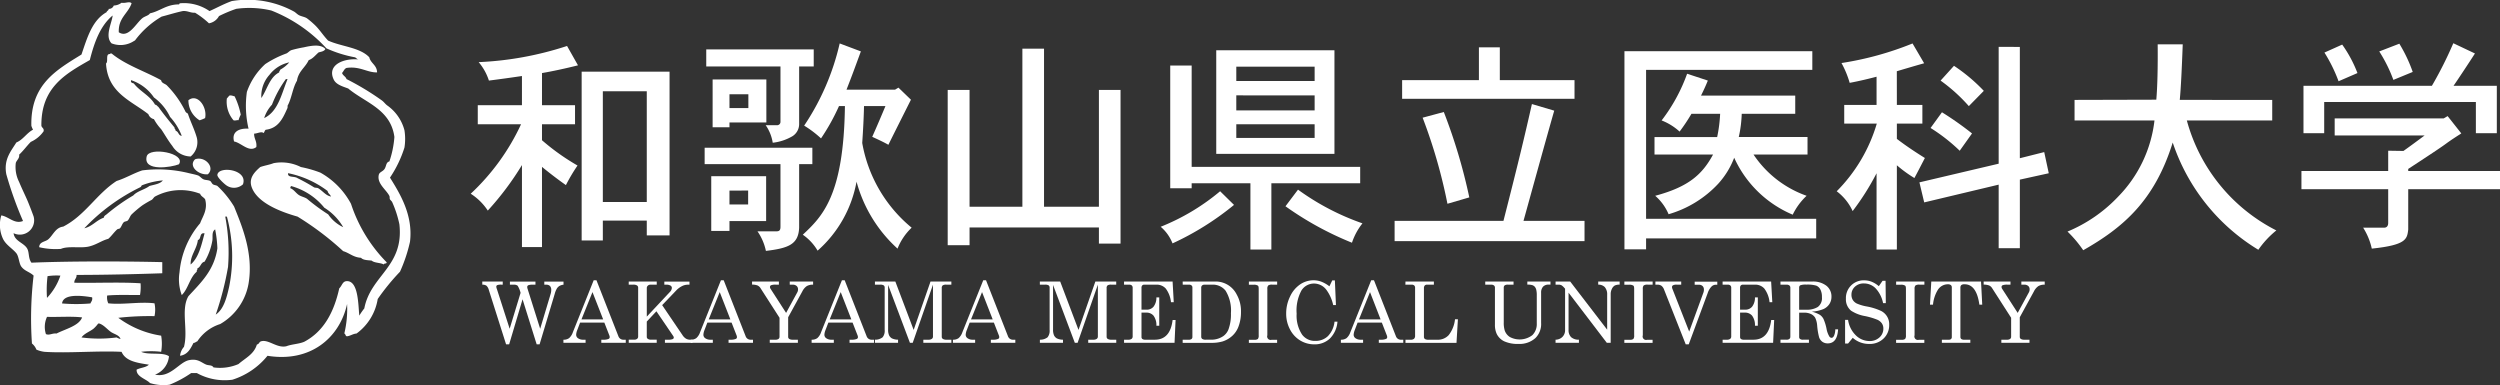
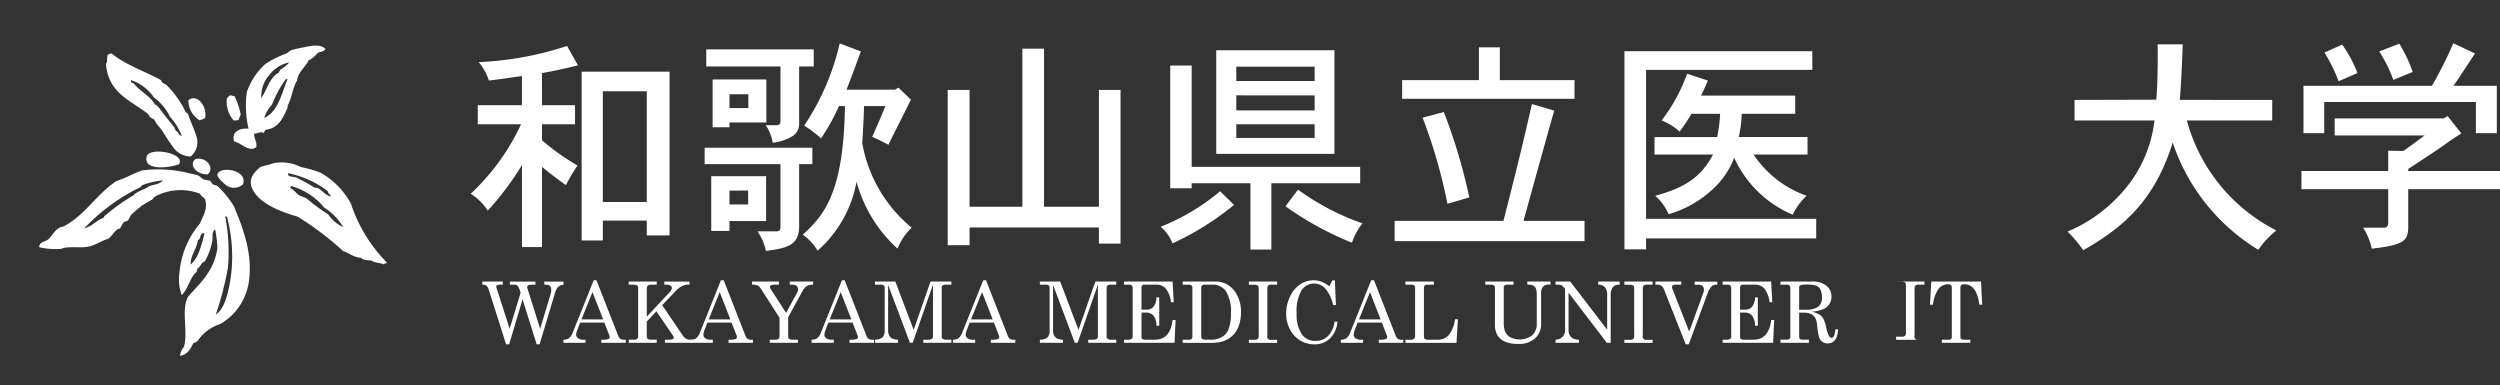
<svg xmlns="http://www.w3.org/2000/svg" id="医大ロゴ" width="280" height="43.145" viewBox="0 0 280 43.145">
  <rect x="0" y="0" width="280" height="43.145" fill="#333333" stroke="none" />
  <g id="WAKAYAMA_MEDICAL" data-name="WAKAYAMA MEDICAL" transform="translate(54.015 31.39)">
    <g id="グループ_12" data-name="グループ 12">
      <path id="パス_22" data-name="パス 22" d="M250.53,65.531h2.292v.348h-.162a1.157,1.157,0,0,0-.46.056.186.186,0,0,0-.1.176.866.866,0,0,0,.069.264l.028.088,1.4,4.355L254.82,66.8a2.728,2.728,0,0,0-.328-.8.643.643,0,0,0-.451-.116h-.416v-.348h2.862v.348h-.3a1.26,1.26,0,0,0-.505.063.2.2,0,0,0-.116.187.587.587,0,0,0,.028.181l1.421,4.508,1.17-3.9a1.507,1.507,0,0,0,.069-.436.639.639,0,0,0-.141-.457.567.567,0,0,0-.424-.146h-.212v-.348h2.152v.348a1.205,1.205,0,0,0-.45.136.914.914,0,0,0-.29.286,2.41,2.41,0,0,0-.248.617l-1.691,5.637h-.329l-1.579-5.042-1.5,5.042h-.348l-1.932-6.091a.993.993,0,0,0-.263-.472.768.768,0,0,0-.466-.113Z" transform="translate(-250.53 -65.388)" fill="#fff" />
      <path id="パス_23" data-name="パス 23" d="M264.44,65.365h.311l2.46,6.277a.587.587,0,0,0,.608.38h.213v.348h-2.738v-.348h.219a1.4,1.4,0,0,0,.6-.092.212.212,0,0,0,.12-.2.482.482,0,0,0-.032-.167l-.568-1.456h-2.714l-.318.834a1.613,1.613,0,0,0-.125.529.478.478,0,0,0,.211.39.99.99,0,0,0,.614.162h.232v.348H261.05v-.348a1.027,1.027,0,0,0,.631-.174,1.528,1.528,0,0,0,.427-.662Zm-.135,1.323-1.232,3.057H265.5Z" transform="translate(-251.962 -65.365)" fill="#fff" />
      <path id="パス_24" data-name="パス 24" d="M269.52,65.531h3.136v.348h-.669a.456.456,0,0,0-.329.111.377.377,0,0,0-.116.283V69.46l2.584-2.759a.7.7,0,0,0,.223-.455.307.307,0,0,0-.153-.264.94.94,0,0,0-.5-.1h-.19v-.348h2.816v.348H276.1a1.435,1.435,0,0,0-.622.167,2.282,2.282,0,0,0-.626.465l-1.589,1.659,2.275,3.355a1.277,1.277,0,0,0,.395.4.947.947,0,0,0,.482.117h.251v.348h-3.094v-.348h.353a1.32,1.32,0,0,0,.512-.065c.085-.043.127-.1.127-.162a.327.327,0,0,0-.055-.176l-1.892-2.781-1.077,1.152V71.7a.277.277,0,0,0,.092.232.572.572,0,0,0,.352.111h.669v.348H269.52v-.348h.6a.518.518,0,0,0,.343-.1.31.31,0,0,0,.111-.248V66.223a.292.292,0,0,0-.125-.253.744.744,0,0,0-.422-.091h-.51Z" transform="translate(-253.116 -65.388)" fill="#fff" />
      <path id="パス_25" data-name="パス 25" d="M280.938,65.365h.311l2.46,6.277a.587.587,0,0,0,.608.38h.213v.348h-2.738v-.348h.219a1.4,1.4,0,0,0,.6-.092.212.212,0,0,0,.12-.2.482.482,0,0,0-.032-.167l-.568-1.456h-2.714l-.318.834a1.614,1.614,0,0,0-.125.529.478.478,0,0,0,.211.39.99.99,0,0,0,.614.162h.232v.348h-2.487v-.348a1.027,1.027,0,0,0,.631-.174,1.52,1.52,0,0,0,.427-.662Zm-.135,1.323-1.232,3.057h2.423Z" transform="translate(-254.209 -65.365)" fill="#fff" />
      <path id="パス_26" data-name="パス 26" d="M285.507,65.531h3.006v.348h-.333a1.414,1.414,0,0,0-.542.065.2.2,0,0,0-.124.181.377.377,0,0,0,.065.218l1.741,2.7,1.253-2.3a.69.69,0,0,0,.083-.334.492.492,0,0,0-.157-.384.645.645,0,0,0-.45-.144h-.32v-.348h2.616v.348a1.353,1.353,0,0,0-.707.158,1.555,1.555,0,0,0-.5.593l-1.587,2.9V71.7a.288.288,0,0,0,.1.245.674.674,0,0,0,.4.1h.589v.348h-3.15v-.348h.622a.575.575,0,0,0,.362-.09.309.309,0,0,0,.111-.253V69.59l-2.129-3.316a.789.789,0,0,0-.325-.3,1.7,1.7,0,0,0-.622-.1Z" transform="translate(-255.292 -65.388)" fill="#fff" />
      <path id="パス_27" data-name="パス 27" d="M296.625,65.365h.311l2.46,6.277a.587.587,0,0,0,.608.38h.213v.348H297.48v-.348h.219a1.4,1.4,0,0,0,.6-.092.212.212,0,0,0,.12-.2.482.482,0,0,0-.032-.167l-.568-1.456h-2.714l-.318.834a1.613,1.613,0,0,0-.125.529.478.478,0,0,0,.211.39.99.99,0,0,0,.614.162h.232v.348h-2.487v-.348a1.027,1.027,0,0,0,.631-.174,1.52,1.52,0,0,0,.427-.662Zm-.135,1.323-1.232,3.057h2.423Z" transform="translate(-256.345 -65.365)" fill="#fff" />
      <path id="パス_28" data-name="パス 28" d="M301.441,65.531h2.285l2.051,5.419,1.888-5.419H310v.348h-.571a.665.665,0,0,0-.406.088.385.385,0,0,0-.1.307v5.432a.287.287,0,0,0,.125.251.772.772,0,0,0,.431.088H310v.348H306.86v-.348h.587a.6.6,0,0,0,.372-.1.3.3,0,0,0,.121-.244V65.879l-2.268,6.513h-.313l-2.443-6.486v4.987a1.533,1.533,0,0,0,.111.666.793.793,0,0,0,.318.339,1.635,1.635,0,0,0,.684.146v.348h-2.589v-.348a1.332,1.332,0,0,0,.863-.274,1.158,1.158,0,0,0,.228-.821V66.218a.3.3,0,0,0-.107-.257.694.694,0,0,0-.4-.081h-.585Z" transform="translate(-257.462 -65.388)" fill="#fff" />
      <path id="パス_29" data-name="パス 29" d="M314.949,65.365h.311l2.46,6.277a.587.587,0,0,0,.608.38h.213v.348H315.8v-.348h.219a1.388,1.388,0,0,0,.6-.092.211.211,0,0,0,.121-.2.464.464,0,0,0-.033-.167l-.567-1.456h-2.714l-.319.834a1.637,1.637,0,0,0-.125.529.477.477,0,0,0,.212.39.988.988,0,0,0,.614.162h.232v.348h-2.486v-.348a1.029,1.029,0,0,0,.631-.174,1.528,1.528,0,0,0,.427-.662Zm-.135,1.323-1.233,3.057h2.424Z" transform="translate(-258.84 -65.365)" fill="#fff" />
      <path id="パス_30" data-name="パス 30" d="M322.821,65.531H325.1l2.051,5.419,1.887-5.419h2.337v.348h-.571a.66.66,0,0,0-.405.088.382.382,0,0,0-.1.307v5.432a.287.287,0,0,0,.125.251.774.774,0,0,0,.431.088h.524v.348h-3.141v-.348h.587a.6.6,0,0,0,.373-.1.3.3,0,0,0,.121-.244V65.879l-2.269,6.513h-.313L324.3,65.907v4.987a1.534,1.534,0,0,0,.111.666.793.793,0,0,0,.318.339,1.642,1.642,0,0,0,.684.146v.348h-2.588v-.348a1.336,1.336,0,0,0,.863-.274,1.163,1.163,0,0,0,.227-.821V66.218a.3.3,0,0,0-.107-.257.693.693,0,0,0-.4-.081h-.585Z" transform="translate(-260.373 -65.388)" fill="#fff" />
      <path id="パス_31" data-name="パス 31" d="M333.739,65.531h5.437l.13,2.315h-.311a3.051,3.051,0,0,0-.586-1.531,1.355,1.355,0,0,0-1.044-.436H336.02a.323.323,0,0,0-.245.088.381.381,0,0,0-.083.27v2.445h.587a.966.966,0,0,0,.765-.339,1.642,1.642,0,0,0,.317-1.039h.32v3.178h-.32a1.793,1.793,0,0,0-.321-1.13,1.024,1.024,0,0,0-.812-.341h-.536v2.728a.272.272,0,0,0,.1.227.539.539,0,0,0,.332.079h1.061q1.727,0,1.992-2.208h.333l-.116,2.556h-5.655v-.348h.468a.6.6,0,0,0,.385-.1.342.342,0,0,0,.111-.276V66.237a.346.346,0,0,0-.1-.27.446.446,0,0,0-.306-.088h-.561Z" transform="translate(-261.86 -65.388)" fill="#fff" />
      <path id="パス_32" data-name="パス 32" d="M341.338,65.531h3.544a2.633,2.633,0,0,1,2.508,1.452,3.788,3.788,0,0,1,.479,1.944,4.574,4.574,0,0,1-.288,1.671,2.657,2.657,0,0,1-.67,1,2.9,2.9,0,0,1-1.1.641,4.363,4.363,0,0,1-1.3.157h-3.173v-.348h.65a.547.547,0,0,0,.34-.079.3.3,0,0,0,.1-.246V66.194a.288.288,0,0,0-.1-.23.43.43,0,0,0-.283-.086h-.7Zm2.486.348a.456.456,0,0,0-.308.088.334.334,0,0,0-.1.264v5.474a.3.3,0,0,0,.116.253.684.684,0,0,0,.394.086h.585a2.369,2.369,0,0,0,1.374-.4,1.663,1.663,0,0,0,.584-.756,4.855,4.855,0,0,0,.274-1.818,4.216,4.216,0,0,0-.6-2.515,1.808,1.808,0,0,0-1.539-.673Z" transform="translate(-262.894 -65.388)" fill="#fff" />
      <path id="パス_33" data-name="パス 33" d="M349.925,65.531h3.164v.348h-.543a.734.734,0,0,0-.456.091.539.539,0,0,0-.1.383v5.2a.39.39,0,0,0,.487.5h.608v.348h-3.164v-.348h.6a.613.613,0,0,0,.409-.092.6.6,0,0,0,.092-.4v-5.2c0-.2-.028-.32-.083-.366a.78.78,0,0,0-.479-.107h-.538Z" transform="translate(-264.063 -65.388)" fill="#fff" />
      <path id="パス_34" data-name="パス 34" d="M359.6,66.042l.32-.663h.293l.12,2.76h-.31a4.478,4.478,0,0,0-.771-1.716,1.736,1.736,0,0,0-1.373-.691,1.652,1.652,0,0,0-1.406.771,4.687,4.687,0,0,0-.542,2.607,3.821,3.821,0,0,0,.622,2.357,1.764,1.764,0,0,0,1.484.687,1.961,1.961,0,0,0,1.4-.536A2.749,2.749,0,0,0,360.173,70h.329a2.972,2.972,0,0,1-.84,1.883,2.45,2.45,0,0,1-1.754.659,3,3,0,0,1-1.575-.432,3.1,3.1,0,0,1-1.146-1.24,3.733,3.733,0,0,1-.428-1.774,4.311,4.311,0,0,1,.442-1.925,3.3,3.3,0,0,1,1.134-1.352,2.674,2.674,0,0,1,1.49-.453,2.5,2.5,0,0,1,.863.153A3.627,3.627,0,0,1,359.6,66.042Z" transform="translate(-264.722 -65.365)" fill="#fff" />
      <path id="パス_35" data-name="パス 35" d="M365.248,65.365h.311l2.46,6.277a.587.587,0,0,0,.608.38h.213v.348H366.1v-.348h.219a1.4,1.4,0,0,0,.6-.092.212.212,0,0,0,.12-.2.481.481,0,0,0-.032-.167l-.568-1.456h-2.714l-.318.834a1.614,1.614,0,0,0-.125.529.478.478,0,0,0,.211.39.99.99,0,0,0,.614.162h.232v.348h-2.487v-.348a1.028,1.028,0,0,0,.631-.174,1.528,1.528,0,0,0,.428-.662Zm-.135,1.323-1.232,3.057H366.3Z" transform="translate(-265.688 -65.365)" fill="#fff" />
      <path id="パス_36" data-name="パス 36" d="M370.226,65.531h3.182v.348h-.761a.343.343,0,0,0-.267.1.44.44,0,0,0-.086.3v5.414a.324.324,0,0,0,.109.276.807.807,0,0,0,.437.08h.964a1.66,1.66,0,0,0,1.258-.512,3.452,3.452,0,0,0,.711-1.78h.325l-.157,2.64h-5.715v-.348h.561a.59.59,0,0,0,.4-.109.462.462,0,0,0,.116-.35V66.227a.334.334,0,0,0-.1-.26.415.415,0,0,0-.288-.088h-.7Z" transform="translate(-266.828 -65.388)" fill="#fff" />
      <path id="パス_37" data-name="パス 37" d="M380.569,65.531h3.169v.348H383.1a.575.575,0,0,0-.358.084.312.312,0,0,0-.1.255v3.874a2.98,2.98,0,0,0,.107.918,1.394,1.394,0,0,0,.577.733,2.337,2.337,0,0,0,2.522-.211,1.739,1.739,0,0,0,.492-1.3v-3.15a2.644,2.644,0,0,0-.058-.634.812.812,0,0,0-.168-.336.656.656,0,0,0-.276-.179,1.9,1.9,0,0,0-.556-.058v-.348h2.593v.348h-.186a.833.833,0,0,0-.649.234.975.975,0,0,0-.214.68v3.372a2.2,2.2,0,0,1-.631,1.693,2.65,2.65,0,0,1-1.888.664,3.661,3.661,0,0,1-1.605-.29,1.792,1.792,0,0,1-.848-.833,2.374,2.374,0,0,1-.2-1.039V66.218a.3.3,0,0,0-.109-.248.5.5,0,0,0-.326-.091h-.651Z" transform="translate(-268.236 -65.388)" fill="#fff" />
      <path id="パス_38" data-name="パス 38" d="M389.688,65.531h1.637l4.139,5.39v-3.9a1.225,1.225,0,0,0-.27-.872.986.986,0,0,0-.733-.27v-.348h2.4v.348a1.168,1.168,0,0,0-.55.1.844.844,0,0,0-.317.371,1.3,1.3,0,0,0-.135.589v5.451h-.436l-4.282-5.612v4.141a1.12,1.12,0,0,0,.283.838,1.242,1.242,0,0,0,.877.285v.348h-2.617v-.348a1.082,1.082,0,0,0,.779-.321,1.041,1.041,0,0,0,.288-.744V66.333l-.081-.09a1.513,1.513,0,0,0-.329-.3.8.8,0,0,0-.347-.065h-.309Z" transform="translate(-269.477 -65.388)" fill="#fff" />
      <path id="パス_39" data-name="パス 39" d="M398.608,65.531h3.164v.348h-.543a.735.735,0,0,0-.457.091.539.539,0,0,0-.1.383v5.2a.39.39,0,0,0,.487.5h.608v.348h-3.164v-.348h.6a.612.612,0,0,0,.409-.092.6.6,0,0,0,.092-.4v-5.2c0-.2-.028-.32-.083-.366a.78.78,0,0,0-.479-.107h-.538Z" transform="translate(-270.692 -65.388)" fill="#fff" />
      <path id="パス_40" data-name="パス 40" d="M402.631,65.531h2.89v.348h-.5a.831.831,0,0,0-.422.074.228.228,0,0,0-.111.2.775.775,0,0,0,.083.283l.037.1,1.807,4.6,1.6-4.388a.937.937,0,0,0,.047-.315.53.53,0,0,0-.15-.4.577.577,0,0,0-.415-.144h-.468v-.348h2.533v.348h-.2a.675.675,0,0,0-.462.219,1.883,1.883,0,0,0-.415.719l-2.122,5.739h-.337l-2.425-6.133A.951.951,0,0,0,403.3,66a.756.756,0,0,0-.448-.118h-.223Z" transform="translate(-271.24 -65.388)" fill="#fff" />
      <path id="パス_41" data-name="パス 41" d="M411.342,65.531h5.437l.13,2.315H416.6a3.051,3.051,0,0,0-.586-1.531,1.355,1.355,0,0,0-1.044-.436h-1.344a.323.323,0,0,0-.245.088.381.381,0,0,0-.083.27v2.445h.587a.966.966,0,0,0,.765-.339,1.642,1.642,0,0,0,.317-1.039h.32v3.178h-.32a1.793,1.793,0,0,0-.321-1.13,1.024,1.024,0,0,0-.812-.341H413.3v2.728a.272.272,0,0,0,.1.227.539.539,0,0,0,.332.079h1.061q1.727,0,1.992-2.208h.333L417,72.393h-5.655v-.348h.468a.6.6,0,0,0,.385-.1.342.342,0,0,0,.111-.276V66.237a.346.346,0,0,0-.1-.27.446.446,0,0,0-.306-.088h-.561Z" transform="translate(-272.426 -65.388)" fill="#fff" />
      <path id="パス_42" data-name="パス 42" d="M418.844,65.531h3.544a2.443,2.443,0,0,1,1.6.469,1.516,1.516,0,0,1,.568,1.229,1.483,1.483,0,0,1-.225.809,1.578,1.578,0,0,1-.65.566,4.12,4.12,0,0,1-1.334.3,3.249,3.249,0,0,1,.911.355,1.289,1.289,0,0,1,.4.45,5.258,5.258,0,0,1,.348,1.125,2.557,2.557,0,0,0,.3.83.329.329,0,0,0,.26.172c.1,0,.185-.071.267-.211a1.779,1.779,0,0,0,.15-.745h.315q-.087,1.577-1.164,1.577a1.01,1.01,0,0,1-.587-.172,1.038,1.038,0,0,1-.373-.505,7.274,7.274,0,0,1-.218-1.313,2.418,2.418,0,0,0-.221-.877,1.069,1.069,0,0,0-.471-.418,1.723,1.723,0,0,0-.765-.157h-.561v2.7a.289.289,0,0,0,.088.241.553.553,0,0,0,.348.088h.659v.348h-3.188v-.348h.673a.494.494,0,0,0,.327-.088.3.3,0,0,0,.105-.241V66.232a.324.324,0,0,0-.107-.264.5.5,0,0,0-.325-.088h-.673Zm2.092,3.155h.812a2.292,2.292,0,0,0,1.279-.308,1.22,1.22,0,0,0,.461-1.1,1.783,1.783,0,0,0-.174-.857.93.93,0,0,0-.457-.431,3.48,3.48,0,0,0-1.113-.116,1.76,1.76,0,0,0-.677.076.28.28,0,0,0-.13.263Z" transform="translate(-273.447 -65.388)" fill="#fff" />
-       <path id="パス_43" data-name="パス 43" d="M431,66.028l.417-.6h.339l.028,2.5h-.307a3.378,3.378,0,0,0-.851-1.678,1.837,1.837,0,0,0-1.3-.53,1.4,1.4,0,0,0-1,.367,1.186,1.186,0,0,0-.39.9,1.1,1.1,0,0,0,.149.579,1.088,1.088,0,0,0,.442.4,4.874,4.874,0,0,0,1.112.331,6.555,6.555,0,0,1,1.608.5,1.657,1.657,0,0,1,.916,1.55,2.057,2.057,0,0,1-.624,1.538,2.207,2.207,0,0,1-1.612.611,2.715,2.715,0,0,1-1.846-.687l-.524.64h-.334V69.8h.334a3.021,3.021,0,0,0,.872,1.735,2.174,2.174,0,0,0,1.526.636,1.575,1.575,0,0,0,1.12-.406,1.3,1.3,0,0,0,.434-.987,1.034,1.034,0,0,0-.161-.577,1.236,1.236,0,0,0-.516-.417,7.913,7.913,0,0,0-1.387-.41,4.152,4.152,0,0,1-1.549-.6,1.63,1.63,0,0,1-.58-1.34,1.976,1.976,0,0,1,2.054-2.06,2.227,2.227,0,0,1,.822.153A2.9,2.9,0,0,1,431,66.028Z" transform="translate(-274.588 -65.365)" fill="#fff" />
-       <path id="パス_44" data-name="パス 44" d="M433.844,65.531h3.163v.348h-.543a.737.737,0,0,0-.457.091.54.54,0,0,0-.1.383v5.2a.389.389,0,0,0,.487.5h.607v.348h-3.163v-.348h.6a.61.61,0,0,0,.408-.092.6.6,0,0,0,.093-.4v-5.2c0-.2-.028-.32-.084-.366a.778.778,0,0,0-.478-.107h-.538Z" transform="translate(-275.49 -65.388)" fill="#fff" />
+       <path id="パス_44" data-name="パス 44" d="M433.844,65.531h3.163v.348h-.543a.737.737,0,0,0-.457.091.54.54,0,0,0-.1.383v5.2a.389.389,0,0,0,.487.5h.607h-3.163v-.348h.6a.61.61,0,0,0,.408-.092.6.6,0,0,0,.093-.4v-5.2c0-.2-.028-.32-.084-.366a.778.778,0,0,0-.478-.107h-.538Z" transform="translate(-275.49 -65.388)" fill="#fff" />
      <path id="パス_45" data-name="パス 45" d="M438.375,65.531h5.572l.134,2.593h-.32q-.316-2.286-1.655-2.287a.55.55,0,0,0-.37.092.4.4,0,0,0-.1.307V71.72a.3.3,0,0,0,.1.246.512.512,0,0,0,.32.079h.691v.348h-3.187v-.348h.788a.336.336,0,0,0,.241-.079.272.272,0,0,0,.084-.209V66.194a.329.329,0,0,0-.106-.266.529.529,0,0,0-.344-.091,1.334,1.334,0,0,0-1.122.636,3.874,3.874,0,0,0-.534,1.651h-.339Z" transform="translate(-276.086 -65.388)" fill="#fff" />
-       <path id="パス_46" data-name="パス 46" d="M445.186,65.531h3.006v.348h-.333a1.412,1.412,0,0,0-.541.065.2.2,0,0,0-.125.181.384.384,0,0,0,.065.218l1.742,2.7,1.253-2.3a.681.681,0,0,0,.084-.334.493.493,0,0,0-.158-.384.642.642,0,0,0-.449-.144h-.32v-.348h2.617v.348a1.349,1.349,0,0,0-.707.158,1.555,1.555,0,0,0-.5.593l-1.587,2.9V71.7a.288.288,0,0,0,.1.245.672.672,0,0,0,.4.1h.588v.348h-3.15v-.348h.622a.575.575,0,0,0,.362-.09.309.309,0,0,0,.111-.253V69.59l-2.129-3.316a.794.794,0,0,0-.325-.3,1.7,1.7,0,0,0-.622-.1Z" transform="translate(-277.034 -65.388)" fill="#fff" />
    </g>
  </g>
  <g id="和歌山県立医科大学" transform="translate(52.72 4.841)">
    <g id="グループ_8" data-name="グループ 8">
      <path id="パス_3" data-name="パス 3" d="M257.013,41.617h3.7v2.142h-3.7v1.786a25.113,25.113,0,0,0,3.979,2.831,20.064,20.064,0,0,0-1.3,2.194c-.944-.663-1.837-1.352-2.679-2.04v8.978h-2.244V48.324a32.448,32.448,0,0,1-3.826,5.1,6.408,6.408,0,0,0-1.913-1.888,24.968,24.968,0,0,0,5.637-7.779H249.82V41.617h4.948V38.352c-1.2.178-2.678.383-3.7.51a6.093,6.093,0,0,0-1.148-2.065,36.755,36.755,0,0,0,9.9-1.811l1.225,2.168c-1.3.332-2.959.688-4.031.867ZM271.3,37.868V56.206h-2.551V54.548h-4.922v2.219h-2.372v-18.9Zm-7.473,2.193v12.4h4.922v-12.4Z" transform="translate(-249.03 -34.679)" fill="#fff" />
      <path id="パス_4" data-name="パス 4" d="M291.424,46.343v1.837h-1.48v7.115c-.076,1.887-1.224,2.3-3.723,2.6a5.971,5.971,0,0,0-.944-2.193h2.142c.332,0,.434-.154.434-.511V48.179H279.36V46.343Zm.153-11.019v1.913h-1.633v6.478a1.6,1.6,0,0,1-.739,1.327,5.561,5.561,0,0,1-2.219.739,4.694,4.694,0,0,0-.79-1.964h1.224a.382.382,0,0,0,.434-.408V37.237h-8.314V35.324ZM286.247,49.53v5.025h-4.106v1.1H280.1V49.53Zm.026-10.839v4.82h-4.132v.536h-1.887V38.691Zm-4.132,1.658V41.9h2.116V40.349Zm0,10.789v1.556h2.091V51.137Zm18.542-11.3.383-.229,1.4,1.352c-.357.714-2.142,4.259-2.525,5.05-.536-.307-1.147-.587-1.811-.893.536-1.2,1.046-2.4,1.48-3.443h-2.4c-.025,1.224-.1,2.653-.2,4.132a15.816,15.816,0,0,0,5.535,9.488,6.562,6.562,0,0,0-1.581,2.346,15.607,15.607,0,0,1-4.591-7.5,13.5,13.5,0,0,1-4.362,7.728,5.6,5.6,0,0,0-1.658-1.786c2.142-2.014,4.59-4.31,4.718-14.411h-.663a23.591,23.591,0,0,1-2.014,3.622,11.818,11.818,0,0,0-1.888-1.429,27.5,27.5,0,0,0,3.979-9.207l2.372.892c-.816,2.219-.892,2.448-1.607,4.285Z" transform="translate(-253.16 -34.635)" fill="#fff" />
      <path id="パス_5" data-name="パス 5" d="M321.661,35.34v17.7h6.147V39.956h2.423V57.173h-2.423V55.362H313.32v1.989h-2.448V39.956h2.448V53.041h5.917V35.34Z" transform="translate(-257.45 -34.728)" fill="#fff" />
      <path id="パス_6" data-name="パス 6" d="M346.7,52.864a31.78,31.78,0,0,1-6.887,4.311,4.684,4.684,0,0,0-1.326-1.862,24.39,24.39,0,0,0,6.657-3.979Zm-4.744-15.609v11.35h18.874v1.837h-9.947v7.421h-2.346V50.442h-6.581V51h-2.4V37.256Zm15.992-1.71v11.6H344.709v-11.6Zm-10.993,1.837v1.607h8.774V37.383Zm0,3.214V42.28h8.774V40.6Zm0,3.239v1.531h8.774V43.835Zm6.912,7.32a27.842,27.842,0,0,0,7.218,3.775A7.049,7.049,0,0,0,359.91,57.1a35.915,35.915,0,0,1-7.447-4.082Z" transform="translate(-261.21 -34.756)" fill="#fff" />
      <path id="パス_7" data-name="パス 7" d="M390.087,54.6v2.27H368.816V54.6h12.191c1.761-6.887,2.347-9.386,3.188-13.084l2.5.739c-.842,2.908-3.29,11.809-3.443,12.344ZM380.6,35.163v3.673h8.366v2.09H369.658v-2.09h8.6V35.163Zm-6.274,7.243a61.824,61.824,0,0,1,2.856,9.564l-2.448.714a59.031,59.031,0,0,0-2.78-9.641Z" transform="translate(-265.34 -34.703)" fill="#fff" />
      <path id="パス_8" data-name="パス 8" d="M419.657,35.665v2.09H401.038V54.437h19.053V56.63H401.038v1.224h-2.423V35.665Zm-1.913,4.973v2.04h-5.993a13.694,13.694,0,0,1-.332,2.6h7.7v1.964h-6.045a11.91,11.91,0,0,0,5.943,4.617,7.207,7.207,0,0,0-1.556,2.116,12.516,12.516,0,0,1-6.555-6.377,9.151,9.151,0,0,1-1.786,2.909,12.225,12.225,0,0,1-5.561,3.417,5.642,5.642,0,0,0-1.5-2.065c3.749-1,5.28-2.4,6.479-4.617h-6.556V45.28H409a16.155,16.155,0,0,0,.332-2.6h-3.214a20.41,20.41,0,0,1-1.326,1.989,6.468,6.468,0,0,0-2.014-1.249,19.177,19.177,0,0,0,2.856-5.23l2.321.765c-.229.562-.459,1.071-.764,1.684Z" transform="translate(-269.397 -34.772)" fill="#fff" />
-       <path id="パス_9" data-name="パス 9" d="M432.874,41.548h2.857v2.091h-2.857v1.709c.893.688,1.989,1.429,3.137,2.142-.408.79-.816,1.582-1.173,2.244a14.764,14.764,0,0,1-1.964-1.428v9.437H430.6V49.2a28.7,28.7,0,0,1-2.678,4.235,5.791,5.791,0,0,0-1.786-2.219,17.933,17.933,0,0,0,4.489-7.575h-3.647V41.548H430.6V38.385c-.867.229-1.913.484-3.011.688a10.778,10.778,0,0,0-.917-2.219,35.5,35.5,0,0,0,7.958-2.193l1.3,2.218c-1,.281-2.117.612-3.061.893Zm13.773-6.5V47.516l2.73-.688.51,2.371-3.239.714V57.59h-2.372V50.474l-8.34,1.989-.536-2.245,8.876-2.091V35.044Zm-8.723,7.32a35.885,35.885,0,0,1,3.367,2.371l-1.378,1.938a19.7,19.7,0,0,0-3.264-2.55Zm3.01-.689a18.723,18.723,0,0,0-3.163-2.857l1.5-1.658a19.3,19.3,0,0,1,3.341,2.806Z" transform="translate(-273.145 -34.635)" fill="#fff" />
      <path id="パス_10" data-name="パス 10" d="M478.987,41v2.3h-9.564a19.532,19.532,0,0,0,10.024,12.318,10.383,10.383,0,0,0-2.015,2.168,22.284,22.284,0,0,1-9.59-12.013c-2.04,6.555-5.586,9.539-10.023,12.064a13.261,13.261,0,0,0-1.76-2.091,16.549,16.549,0,0,0,5.688-3.928A14.545,14.545,0,0,0,465.8,43.3h-8.952V41l9.157-.025c.127-1.48.178-3.648.153-6.2h2.806c-.1,2.678-.2,4.846-.332,6.223Z" transform="translate(-277.218 -34.651)" fill="#fff" />
      <path id="パス_11" data-name="パス 11" d="M502.762,42.793l1.531,1.938c-.79.511-1.1.714-1.531,1.02-.612.46-1.453,1.021-4.413,2.959v.23h10.279v2.04H498.35v4.514c-.127,1.071-.2,1.735-4.081,2.142a7.29,7.29,0,0,0-.968-2.346h2.346c.306,0,.459-.2.459-.536V50.98h-9.717V48.94h9.717V46.67l1.709.026c.791-.561,1.582-1.148,2.372-1.735H490.112V43.048h12.216Zm5.51-3.393v5.306h-2.346V41.212H488.938v3.494h-2.32V39.4H501a43.729,43.729,0,0,0,2.4-4.769l2.423,1.148c-.307.485-1.964,3.01-2.4,3.621Zm-17.318-4.616a14.189,14.189,0,0,1,1.709,3.188l-2.116.918a17.121,17.121,0,0,0-1.582-3.213Zm6.4-.1a16.526,16.526,0,0,1,1.5,3.163l-2.168.892a16.177,16.177,0,0,0-1.581-3.188Z" transform="translate(-281.348 -34.631)" fill="#fff" />
    </g>
  </g>
  <g id="シンボル">
    <g id="グループ_10" data-name="グループ 10">
-       <path id="パス_12" data-name="パス 12" d="M230.24,37.136c-1.106.034-1.93-.722-3.428-.5-.256.1-.324.383-.5.561.09.306.4.384.5.687a30.107,30.107,0,0,1,3.927,2.369c.285.2.409.437.687.623A4.931,4.931,0,0,1,233.3,43.62a6.167,6.167,0,0,1,0,1.934,12.987,12.987,0,0,1-1.621,3.366c1.083,1.742,2.605,4.167,2.244,7.172a17.079,17.079,0,0,1-1.123,3.368,25.249,25.249,0,0,0-2.495,3.055,5.949,5.949,0,0,1-2.368,3.865c-.421.038-.663.254-1.061.312-.206,0-.151-.263-.312-.312a11.808,11.808,0,0,0,.312-3.305c-.841,3.809-4.122,6.575-8.916,5.8a8.28,8.28,0,0,1-3.93,2.68,6.463,6.463,0,0,1-3.989-.748h-.624a12.372,12.372,0,0,1-2.433,1.31,5.091,5.091,0,0,1-2.182-.187c-.47-.487-1.537-.707-1.5-1.5.416-.227,1.055-.233,1.372-.56-1.3-.2-2.608-.386-3.055-1.436-2.547-.139-6.024.167-8.606,0a3.222,3.222,0,0,1-.935-.25,1.637,1.637,0,0,0-.5-.685,40.9,40.9,0,0,1,.187-7.606c-.445-.425-.993-.494-1.371-1-.265-.352-.274-1.141-.561-1.5-.428-.529-1.166-.928-1.5-1.622a3.692,3.692,0,0,1-.187-2.618c.831.13,1.488,1.015,2.432.624a41.358,41.358,0,0,1-1.871-5.237c-.313-1.671.534-2.592,1.124-3.554.775-.326,1.145-1.057,1.87-1.434a2.164,2.164,0,0,1-.187-.437c-.106-4.637,2.813-6.248,5.612-7.981.641-1.875,1.193-3.836,2.807-4.739.04-.168.239-.176.249-.373a.567.567,0,0,0,.56-.376,1.532,1.532,0,0,0,.875-.311c.444.089.883-.2,1.123.062-.4,1.163-1.5,1.621-1.436,3.243,1.073.708,1.892-.949,2.618-1.559.308-.256.712-.291.874-.561,1.142-.25,1.807-.976,3.181-1,.138.034.087-.12.186-.125a5.038,5.038,0,0,1,3.305.873c.832-.374,1.606-.805,2.494-1.122a10.837,10.837,0,0,1,6.982,1.183c.155.092.338.28.5.376.282.165.68.2.936.373a9,9,0,0,1,.747.625c.652.582,1.006,1.227,1.622,1.869,1.484.677,3.568.758,4.613,1.871.161.693.849.857.872,1.684m-2.492-1.684a13.64,13.64,0,0,1-3.181-1,16.659,16.659,0,0,0-6.173-4.239,10.718,10.718,0,0,0-3.929-.187,15.556,15.556,0,0,0-1.932.81,1.579,1.579,0,0,1-1.123.811,9.216,9.216,0,0,0-1.559-1.186c-.546.027-.809-.23-1.371-.187-.822.174-1.577.418-2.37.622a10.012,10.012,0,0,0-2.993,2.682c-.062,0-.075.051-.125.062a2.746,2.746,0,0,1-2.493.25c-.784-.809.048-2.287.124-3.117-1.375,1.139-2.048,2.981-2.556,4.988-2.712,1.549-5.466,3.057-5.425,7.357.045.247.319.263.249.624a3.5,3.5,0,0,1-1.434,1.185c-.454.459-.834.993-1.308,1.434.078.407-.3.634-.375.936a3.688,3.688,0,0,0,.375,2.119c.312.759.748,1.634,1,2.245.238.587.47,1.188.623,1.621a1.6,1.6,0,0,1-2.244,1.87c.1.888,1.092,1.047,1.5,1.684.287.452.117,1.11.5,1.621,4.013-.169,9.837-.174,14.653-.063v1.248c-3.156.107-6.348.178-9.6.187.026.4-.27.48-.25.873,2.249.052,5.079-.09,7.42.063a5.323,5.323,0,0,1-.062,1.309c-1.233.016-2.541-.046-3.679.061a1.593,1.593,0,0,0,.124.873c1.625.183,3.53-.206,5.176,0a3.39,3.39,0,0,1,0,1.435,31.509,31.509,0,0,0-4.053.187,10.793,10.793,0,0,0,4.8,2,5.3,5.3,0,0,1,0,1.808,9.6,9.6,0,0,0-2.243,0c.811.394,2.411,0,3.118.5a2.432,2.432,0,0,1-1.559,2.057c1.72.387,2.687-1.393,3.8-1.621,1.01-.206,1.386.284,1.934.5.3.117.635.022.81.31a5.224,5.224,0,0,0,2.8-.373c.753-.663,1.736-1.093,2.059-2.182.31-.09.22-.3.5-.375.836-.214,1.747.8,2.8.562.6-.232,1.413-.249,2-.5,2.165-1.14,3.329-3.28,3.928-5.986.329-.308.357-.811.873-.809,1.276,0,1.247,2.639,1.373,3.865a7.325,7.325,0,0,1,.56-.81c.709-3.72,4.457-4.658,3.929-9.416a11.967,11.967,0,0,0-.81-2.494c-.052-.11-.194-.208-.249-.312s-.008-.266-.062-.373c-.357-.713-1.417-1.386-1.185-2.37.071-.3.423-.353.624-.623.238-.321.155-.773.562-.872a10.869,10.869,0,0,0,.56-2.744c-.421-3.111-3.246-3.819-5.175-5.425-.683-.248-1.358-.448-1.621-1-.8-1.677,1.195-2.441,2.869-2.243-.26.009-.314-.186-.5-.25M193.327,59.958a12.685,12.685,0,0,0-.063,2.432,6.739,6.739,0,0,0,1.5-2.493,6.467,6.467,0,0,0-1.434.061m1.621,3.055a18.536,18.536,0,0,0,3.181,0c.072-.219.257-.324.186-.685-1.044-.174-3.239-.467-3.366.685m-1.684,1.5a2.649,2.649,0,0,0-.124,1.932c.39.175.712-.124,1.185-.061,1-.514,2.509-.855,2.868-1.807-1.185-.146-2.641-.022-3.93-.063m7.235,1.745c-.492-.327-.826-.81-1.372-1H199a3.624,3.624,0,0,1-.5.561c-.427.353-1.043.536-1.372,1a14.879,14.879,0,0,0,3.929,0A2.123,2.123,0,0,0,201.5,67c-.13-.437-.708-.554-1-.749" transform="translate(-188.001 -29.027)" fill="#fff" fill-rule="evenodd" />
      <path id="パス_13" data-name="パス 13" d="M228.565,35.322c-.123.251-.448.3-.749.375-.368.3-.629.7-1.121.872-.378.828-1.158,1.254-1.31,2.306-.49.8-.593,1.986-1.059,2.806a.539.539,0,0,1-.063.375c-.482,1.078-.984,2.134-2.37,2.307-.133.075-.145.271-.249.373-.242-.224-.676.055-1.06.064-.012.593.326.837.249,1.5-.82.648-1.678-.472-2.494-.623-.3-1.086.565-1.5,1.621-1.434a11.229,11.229,0,0,1-.187-4.116,7.574,7.574,0,0,1,2.059-3.118A11.148,11.148,0,0,1,224.2,35.82c.187-.082.35-.3.562-.374a13.12,13.12,0,0,1,1.373-.311c.84-.188,1.922-.393,2.431.187m-6.3,2.931a3.555,3.555,0,0,0-.872,2.556c.658-.963.919-2.323,2-2.868-.011-.155.1-.193.124-.312a3.557,3.557,0,0,0,1-.811,3.761,3.761,0,0,0-2.245,1.435m1.869.437a12.48,12.48,0,0,0-1.558,2.867,3.926,3.926,0,0,0-.873,1.5c1.581-.747,1.937-2.719,2.62-4.364Z" transform="translate(-192.123 -29.832)" fill="#fff" fill-rule="evenodd" />
      <path id="パス_14" data-name="パス 14" d="M202.183,36.023c.009-.074.115-.054.187-.064,1.558,1.288,3.711,1.983,5.548,2.993.055.344.411.376.624.561a11.029,11.029,0,0,1,2.12,2.994,1.058,1.058,0,0,0,.251.187c.3.922.724,1.729,1,2.681a2.074,2.074,0,0,1-.687,2.121,2.447,2.447,0,0,1-2.058-1.186c-.468-.591-.895-1.362-1.247-1.87a5.678,5.678,0,0,1-.809-1.122.859.859,0,0,1-.624-.56c-1.951-1.522-4.556-2.388-4.741-5.676.29-.209-.094-1.091.438-1.058m2.68,3.3c.686.894,1.809,1.352,2.371,2.369.192.015.242.174.374.249.575.8,1.189,1.556,1.808,2.308-.016.182.142.191.125.375.346.068.294.537.685.559a6.624,6.624,0,0,0-1.31-2.119,5.763,5.763,0,0,0-1.807-2.181,5.007,5.007,0,0,0-2.557-1.934c-.08.308.156.3.31.375" transform="translate(-189.872 -29.971)" fill="#fff" fill-rule="evenodd" />
      <path id="パス_15" data-name="パス 15" d="M218.959,43.56a3.081,3.081,0,0,0-.25.624c-.1-.06-.38.073-.561,0a3.2,3.2,0,0,1-.748-2.432c0-.01.288-.333.251-.312.169-.093.366,0,.623.062a8.322,8.322,0,0,1,.685,2.058" transform="translate(-191.995 -30.712)" fill="#fff" fill-rule="evenodd" />
      <path id="パス_16" data-name="パス 16" d="M213.677,44.233a2.617,2.617,0,0,1-1.248-2.245c1.009-.811,2.137.755,1.87,2a4.6,4.6,0,0,1-.622.25" transform="translate(-191.327 -30.761)" fill="#fff" fill-rule="evenodd" />
      <path id="パス_17" data-name="パス 17" d="M210.626,50.1c-.845.343-4.027.851-3.615-.872.265-1.116,4.444-.39,3.615.872" transform="translate(-190.584 -31.702)" fill="#fff" fill-rule="evenodd" />
      <path id="パス_18" data-name="パス 18" d="M213.254,49.663c1.1-.387,2.284.9,1.434,1.684-1.063.117-2.227-.933-1.434-1.684" transform="translate(-191.404 -31.827)" fill="#fff" fill-rule="evenodd" />
      <path id="パス_19" data-name="パス 19" d="M235.729,61.27c.031.219-.3.071-.31.251-.392-.213-1.051-.157-1.373-.438-.454-.044-.951-.047-1.184-.312-.866-.05-1.293-.536-2-.746a33.027,33.027,0,0,0-5.111-3.867c-1.818-.514-4.437-1.489-5.114-3.242-.406-1.051.3-1.746.936-2.307.473-.171,1.037-.252,1.5-.436a4.806,4.806,0,0,1,3.056.436,12.7,12.7,0,0,1,2.182.625,8.692,8.692,0,0,1,3.429,3.492,16.741,16.741,0,0,0,3.99,6.545m-9.976-9.416a19.888,19.888,0,0,1,1.807,1c.1.093.381.056.5.124.516.3.823.808,1.434.935-.079-.253-.333-.332-.375-.624a10.942,10.942,0,0,0-4.426-1.995c-.08.542.693.3,1.061.56m-.81,1.124c.387.142.6.517.935.749.27.187.653.245.936.435a21.562,21.562,0,0,0,2.37,1.747,4.2,4.2,0,0,0,1.682,1.433,6.259,6.259,0,0,0-2.119-2.182A7.266,7.266,0,0,0,225,52.728c.015.117-.071.137-.061.25" transform="translate(-192.428 -31.899)" fill="#fff" fill-rule="evenodd" />
      <path id="パス_20" data-name="パス 20" d="M208.86,71.865a1.76,1.76,0,0,1,.437-1c.5-1.874-.381-4.185.5-5.675,1.367-1.5,2.874-2.862,3.243-5.361a13.4,13.4,0,0,0-.249-2.12c-.413.263-.249.823-.312,1.247a6.96,6.96,0,0,1-.873,2.37c-.433.086-.424.614-.812.747.048.19-.106.184-.06.375-.79.644-.954,1.915-1.684,2.618a5.031,5.031,0,0,1-.25-2.557,9.773,9.773,0,0,1,2.307-5.487c.282-.77.879-1.513.561-2.681-.156-.238-.462-.326-.561-.623a6.07,6.07,0,0,0-5.05.311c-.138.074-.228.281-.374.374a11.671,11.671,0,0,0-1.062.625,12.9,12.9,0,0,0-1.183,1c-.181.181-.25.489-.437.685-.1.105-.327.088-.436.187-.194.174-.255.5-.437.686-.069.071-.238.059-.312.125-.38.343-.648.766-1,1.058-.754.191-1.358.692-2.244.874-.911.187-2.249-.1-3.056.25a8.1,8.1,0,0,1-2.431-.187c0-.617.663-.594,1-.873.542-.454.814-1.332,1.684-1.434,2.452-1.248,3.738-3.663,5.986-5.113,1.027-.324,1.858-.844,2.867-1.185a14.33,14.33,0,0,1,5.238.312c.33.081.669.139,1,.251.213.071.375.323.623.436.225.1.53.067.749.187.114.061.17.274.311.373s.388.1.5.187a10.8,10.8,0,0,1,1.87,2.307c.908,2.252,2.177,5.247,1.621,8.606a6.526,6.526,0,0,1-3.18,4.551,4.785,4.785,0,0,0-2.558,1.933c-.155.053-.244.17-.436.187-.33.647-.645,1.306-1.5,1.434m-4.3-19.081a.45.45,0,0,1-.124.187,21.682,21.682,0,0,0-6.3,4.614c.906-.218,1.345-.9,2.182-1.185.03-.21.187-.276.313-.373a21.42,21.42,0,0,1,2.992-2.121c.454-.5,1.269-.643,1.809-1.06.549-.157,1.19-.222,1.5-.623a8.294,8.294,0,0,0-2.37.561m9.664,9.166a33.922,33.922,0,0,1-1.369,5.3c.885-.587,1.217-1.858,1.5-3.118a17.149,17.149,0,0,0-.251-7.857h-.187a21.278,21.278,0,0,1,.311,5.675M210.856,58.9c-.124,1.025-.862,1.747-.811,2.744.907-.775,1.206-2.162,1.559-3.493-.611-.111-.341.657-.748.75" transform="translate(-188.693 -32.017)" fill="#fff" fill-rule="evenodd" />
      <path id="パス_21" data-name="パス 21" d="M219.051,52.667a1.483,1.483,0,0,1-1.932.063c-.229-.171-.969-.853-.936-1.123.127-1.031,3.454-.619,2.868,1.06" transform="translate(-191.838 -32.025)" fill="#fff" fill-rule="evenodd" />
    </g>
  </g>
</svg>